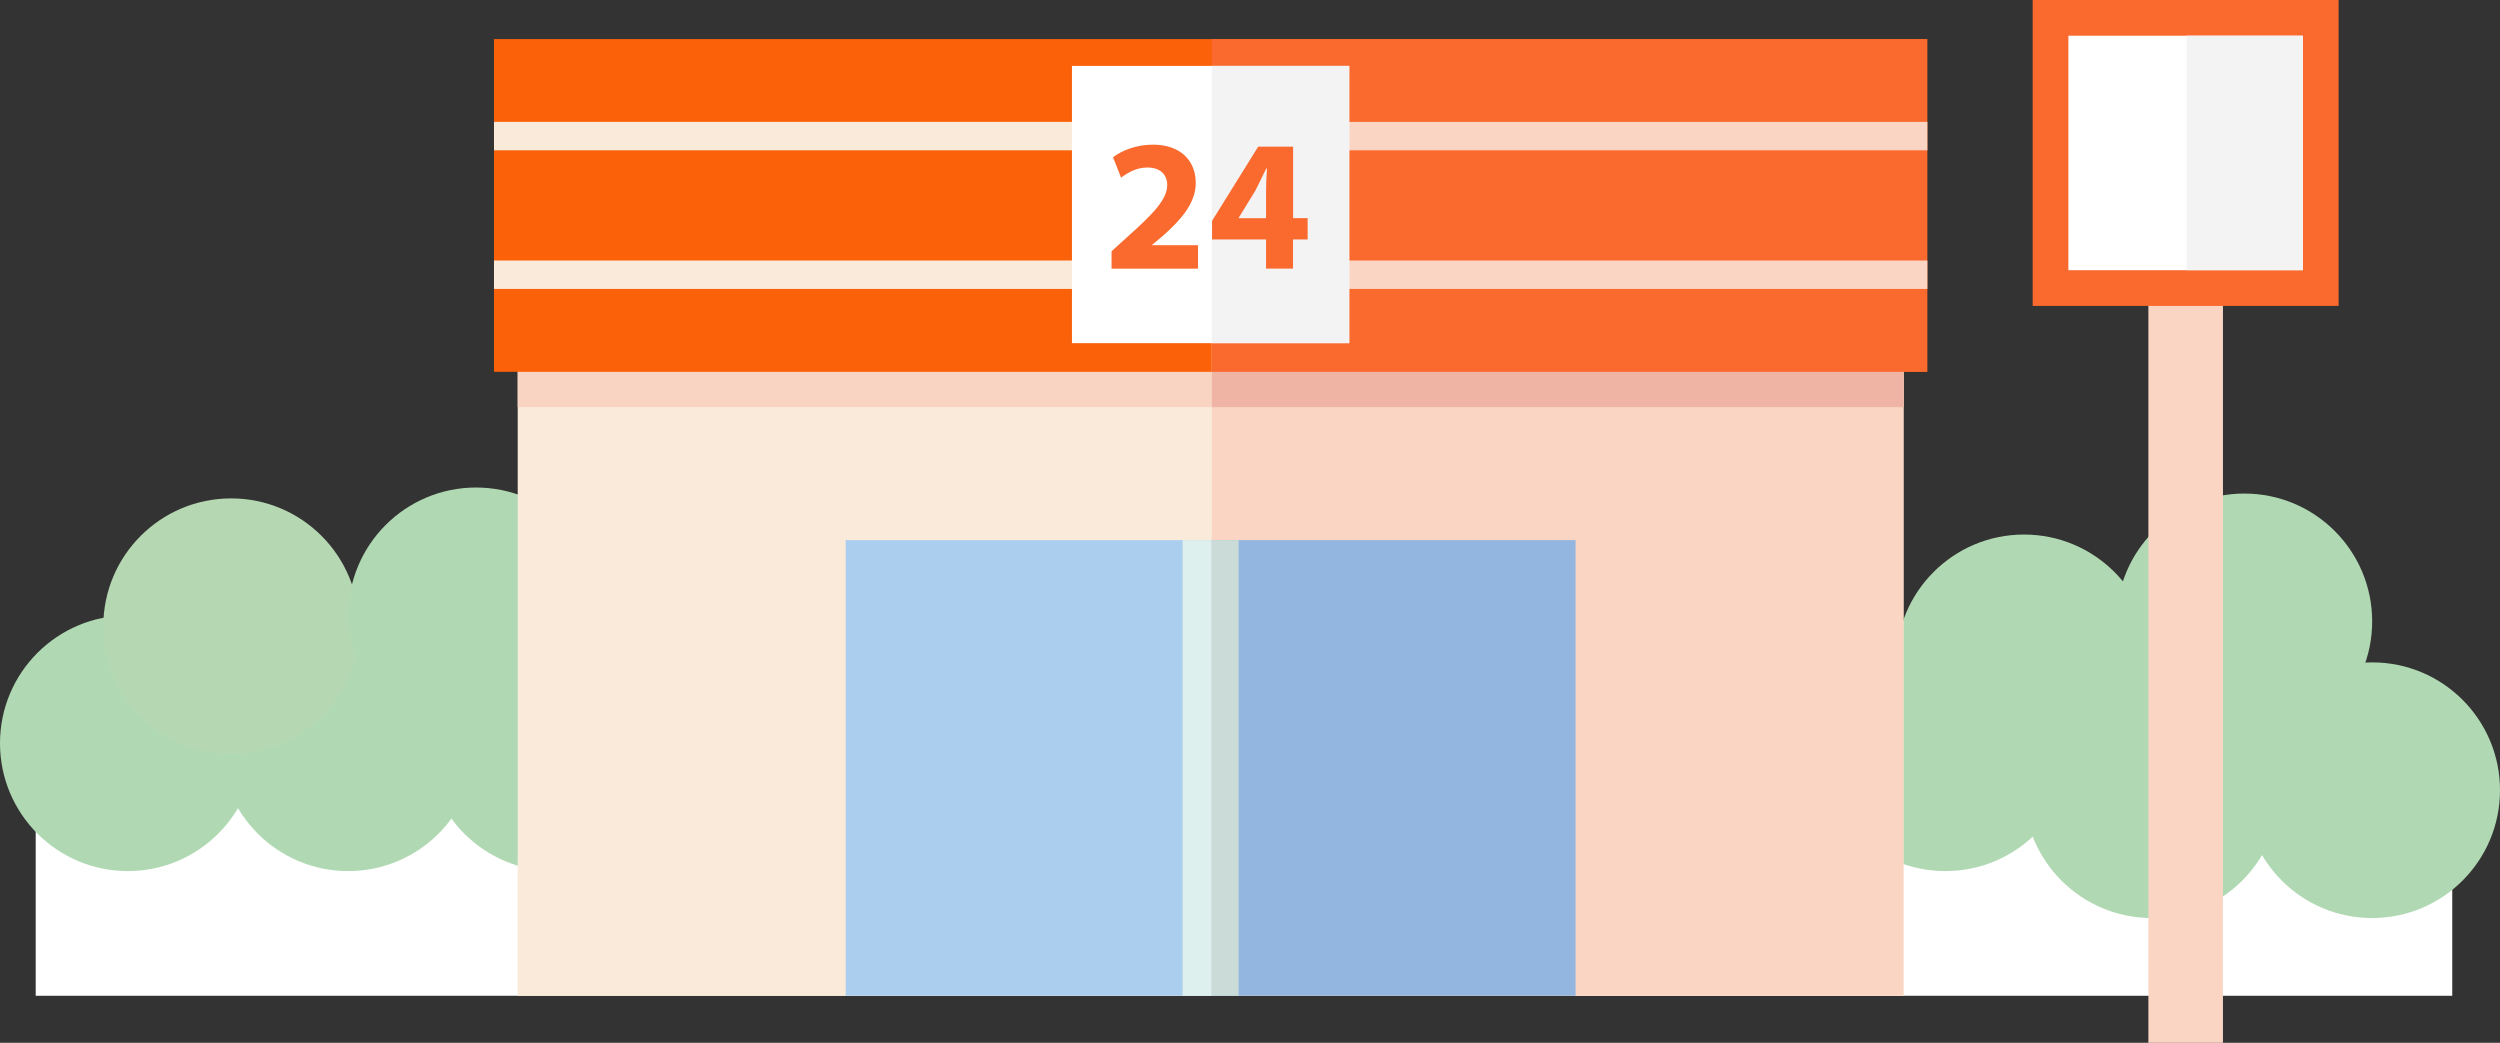
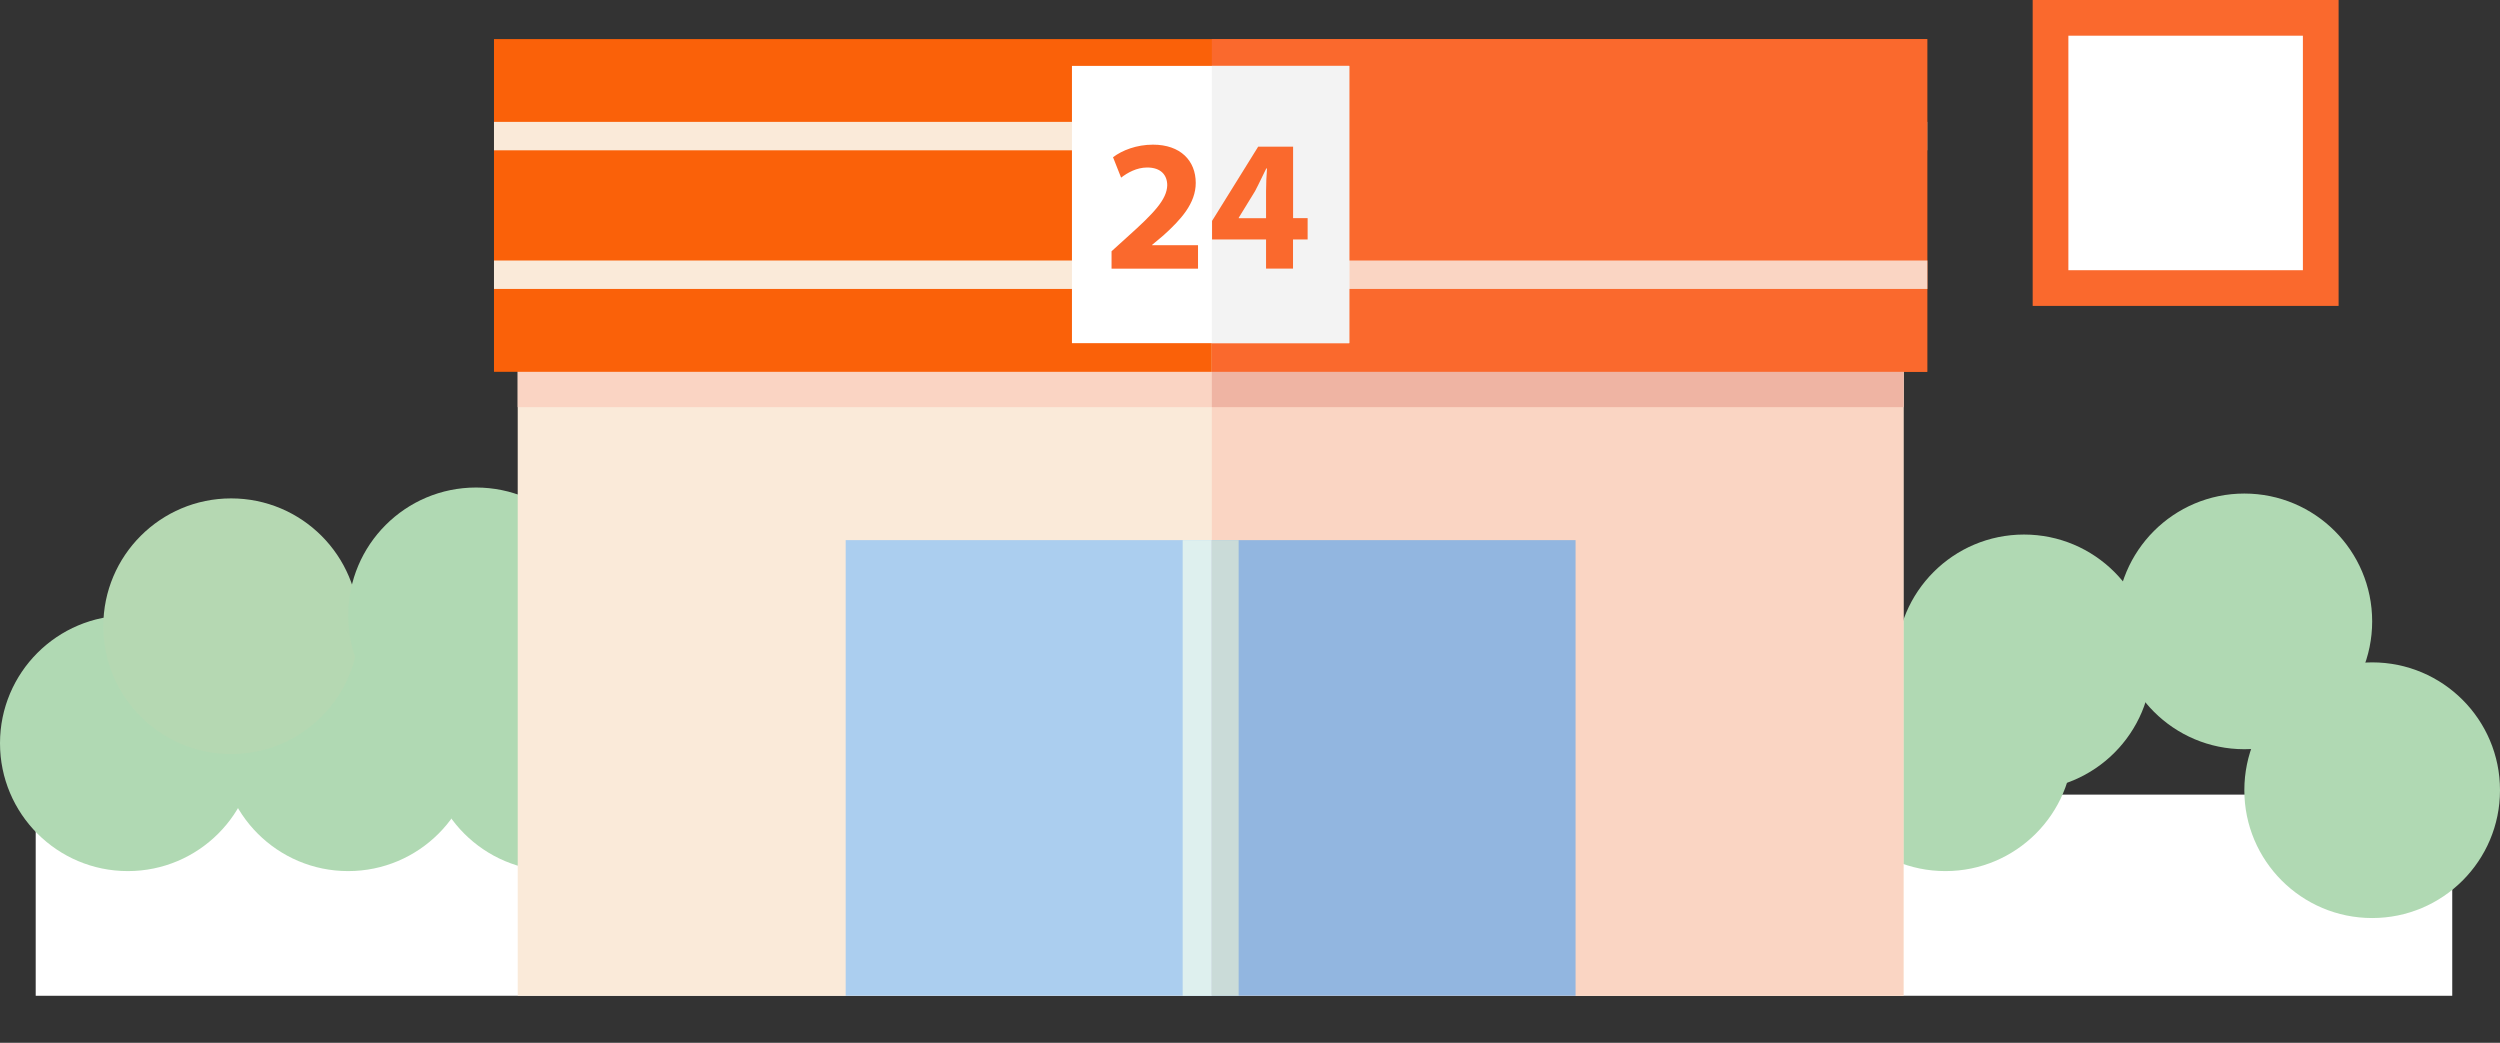
<svg xmlns="http://www.w3.org/2000/svg" id="_レイヤー_2" data-name="レイヤー 2" viewBox="0 0 340.29 141.94">
  <rect x="0" y="0" width="340.29" height="141.94" fill="#333333" stroke="none" />
  <defs>
    <style>
      .cls-1 {
        fill: #f3f3f3;
      }

      .cls-2 {
        fill: #fa692d;
      }

      .cls-3 {
        fill: #fad5c3;
      }

      .cls-4 {
        fill: #fa6109;
      }

      .cls-5 {
        fill: #fad4c3;
      }

      .cls-6 {
        fill: #fff;
      }

      .cls-7 {
        fill: #faead9;
      }

      .cls-8 {
        fill: #efb4a3;
      }

      .cls-9 {
        fill: #b5d8b2;
      }

      .cls-10 {
        fill: #92b6e0;
      }

      .cls-11 {
        fill: #b0d9b3;
      }

      .cls-12 {
        fill: #abceef;
      }

      .cls-13 {
        fill: #def0ee;
      }

      .cls-14 {
        fill: #cadbd8;
      }

      .cls-15 {
        fill: #6fa6ef;
      }
    </style>
  </defs>
  <g id="_新" data-name="新">
    <g>
      <rect class="cls-6" x="4.86" y="108.16" width="328.93" height="27.38" />
      <circle class="cls-11" cx="322.89" cy="107.56" r="17.4" />
      <circle class="cls-11" cx="305.49" cy="84.58" r="17.4" />
-       <circle class="cls-11" cx="292.9" cy="107.56" r="17.4" />
      <circle class="cls-11" cx="275.5" cy="90.16" r="17.4" />
      <circle class="cls-11" cx="264.8" cy="101.17" r="17.4" />
      <circle class="cls-11" cx="17.4" cy="101.17" r="17.4" />
      <circle class="cls-11" cx="47.39" cy="101.17" r="17.4" />
      <circle class="cls-9" cx="31.46" cy="85.24" r="17.4" />
      <circle class="cls-11" cx="64.8" cy="83.76" r="17.4" />
      <circle class="cls-11" cx="75.5" cy="101.17" r="17.4" />
      <g>
        <g>
          <rect class="cls-7" x="70.47" y="43.81" width="188.62" height="91.73" />
          <rect class="cls-12" x="115.11" y="73.52" width="99.35" height="62.02" />
          <rect class="cls-13" x="160.98" y="73.52" width="7.62" height="62.02" />
          <rect class="cls-5" x="70.47" y="43.81" width="188.62" height="11.61" />
          <rect class="cls-4" x="67.24" y="5.32" width="195.08" height="45.29" />
          <g>
            <rect class="cls-7" x="67.24" y="35.46" width="195.08" height="3.87" />
            <rect class="cls-7" x="67.24" y="16.59" width="195.08" height="3.87" />
          </g>
          <path class="cls-15" d="m172.33,36.55v-3.96h-7.35v-2.53l6.28-10.11h4.75v9.72h1.99v2.91h-1.99v3.96h-3.68Zm0-6.87v-3.68c0-1,.05-2.02.13-3.09h-.1c-.54,1.07-.97,2.04-1.53,3.09l-2.22,3.62v.05h3.73Z" />
          <g>
            <rect class="cls-3" x="164.95" y="43.81" width="94.15" height="91.73" />
            <rect class="cls-10" x="164.95" y="73.52" width="49.51" height="62.02" />
            <rect class="cls-14" x="164.95" y="73.52" width="3.65" height="62.02" />
            <rect class="cls-8" x="164.95" y="43.81" width="94.15" height="11.61" />
            <rect class="cls-2" x="164.95" y="5.32" width="97.38" height="45.29" />
            <g>
              <rect class="cls-3" x="164.95" y="35.46" width="97.38" height="3.87" />
-               <rect class="cls-3" x="164.95" y="16.59" width="97.38" height="3.87" />
            </g>
          </g>
        </g>
        <rect class="cls-6" x="145.91" y="8.97" width="37.74" height="37.74" />
        <path class="cls-2" d="m151.3,36.55v-2.35l2.14-1.94c3.62-3.24,5.39-5.1,5.44-7.04,0-1.35-.82-2.42-2.73-2.42-1.43,0-2.68.71-3.55,1.38l-1.1-2.78c1.25-.94,3.19-1.71,5.44-1.71,3.75,0,5.82,2.19,5.82,5.21,0,2.78-2.02,5-4.41,7.15l-1.53,1.28v.05h6.25v3.19h-11.77Z" />
        <rect class="cls-1" x="164.95" y="8.97" width="18.71" height="37.74" />
        <path class="cls-2" d="m176.01,29.69v-9.73h-4.75l-.31.5-5.97,9.61v2.53h7.35v3.96h3.67v-3.96h1.99v-2.91h-1.99Zm-7.4,0v-.05l2.22-3.62c.56-1.05.99-2.02,1.53-3.09h.1c-.08,1.07-.13,2.09-.13,3.09v3.68h-3.73Z" />
      </g>
      <g>
-         <rect class="cls-3" x="292.43" y="20.82" width="10.15" height="121.12" />
        <rect class="cls-2" x="276.68" width="41.64" height="41.64" />
        <g>
          <rect class="cls-6" x="281.54" y="4.86" width="31.92" height="31.92" />
-           <rect class="cls-1" x="297.64" y="4.86" width="15.82" height="31.92" />
        </g>
      </g>
    </g>
  </g>
</svg>